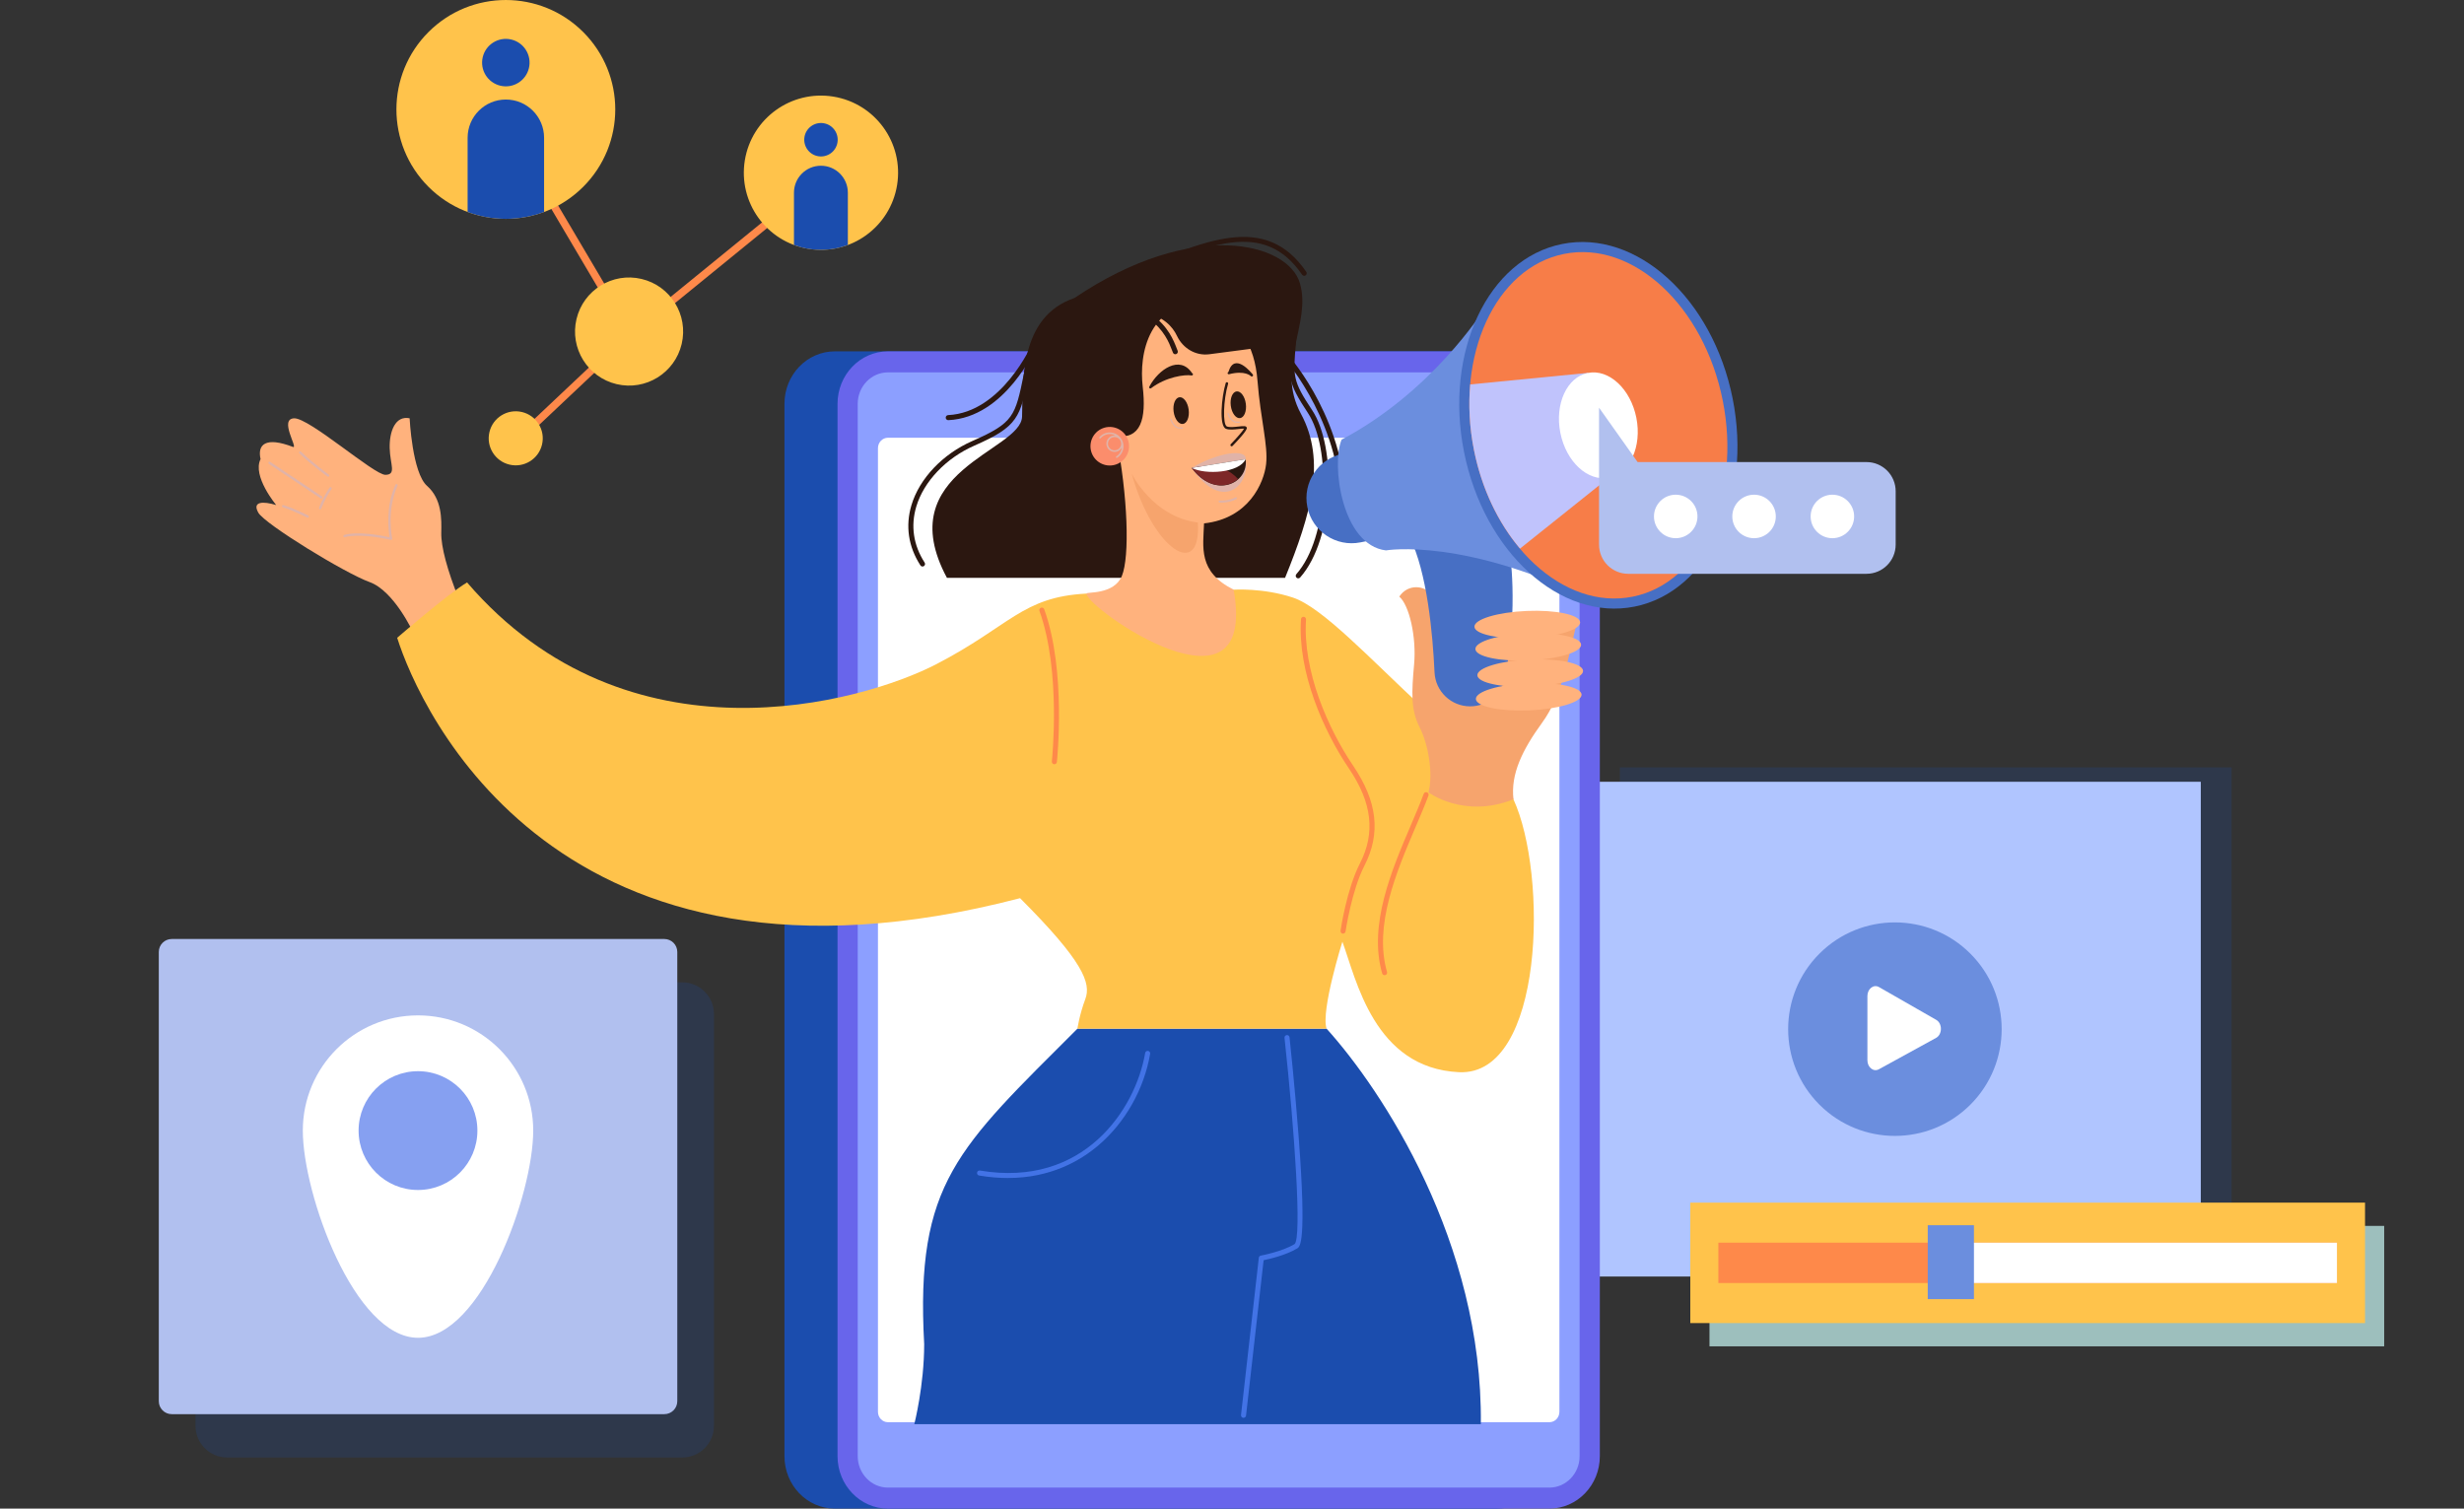
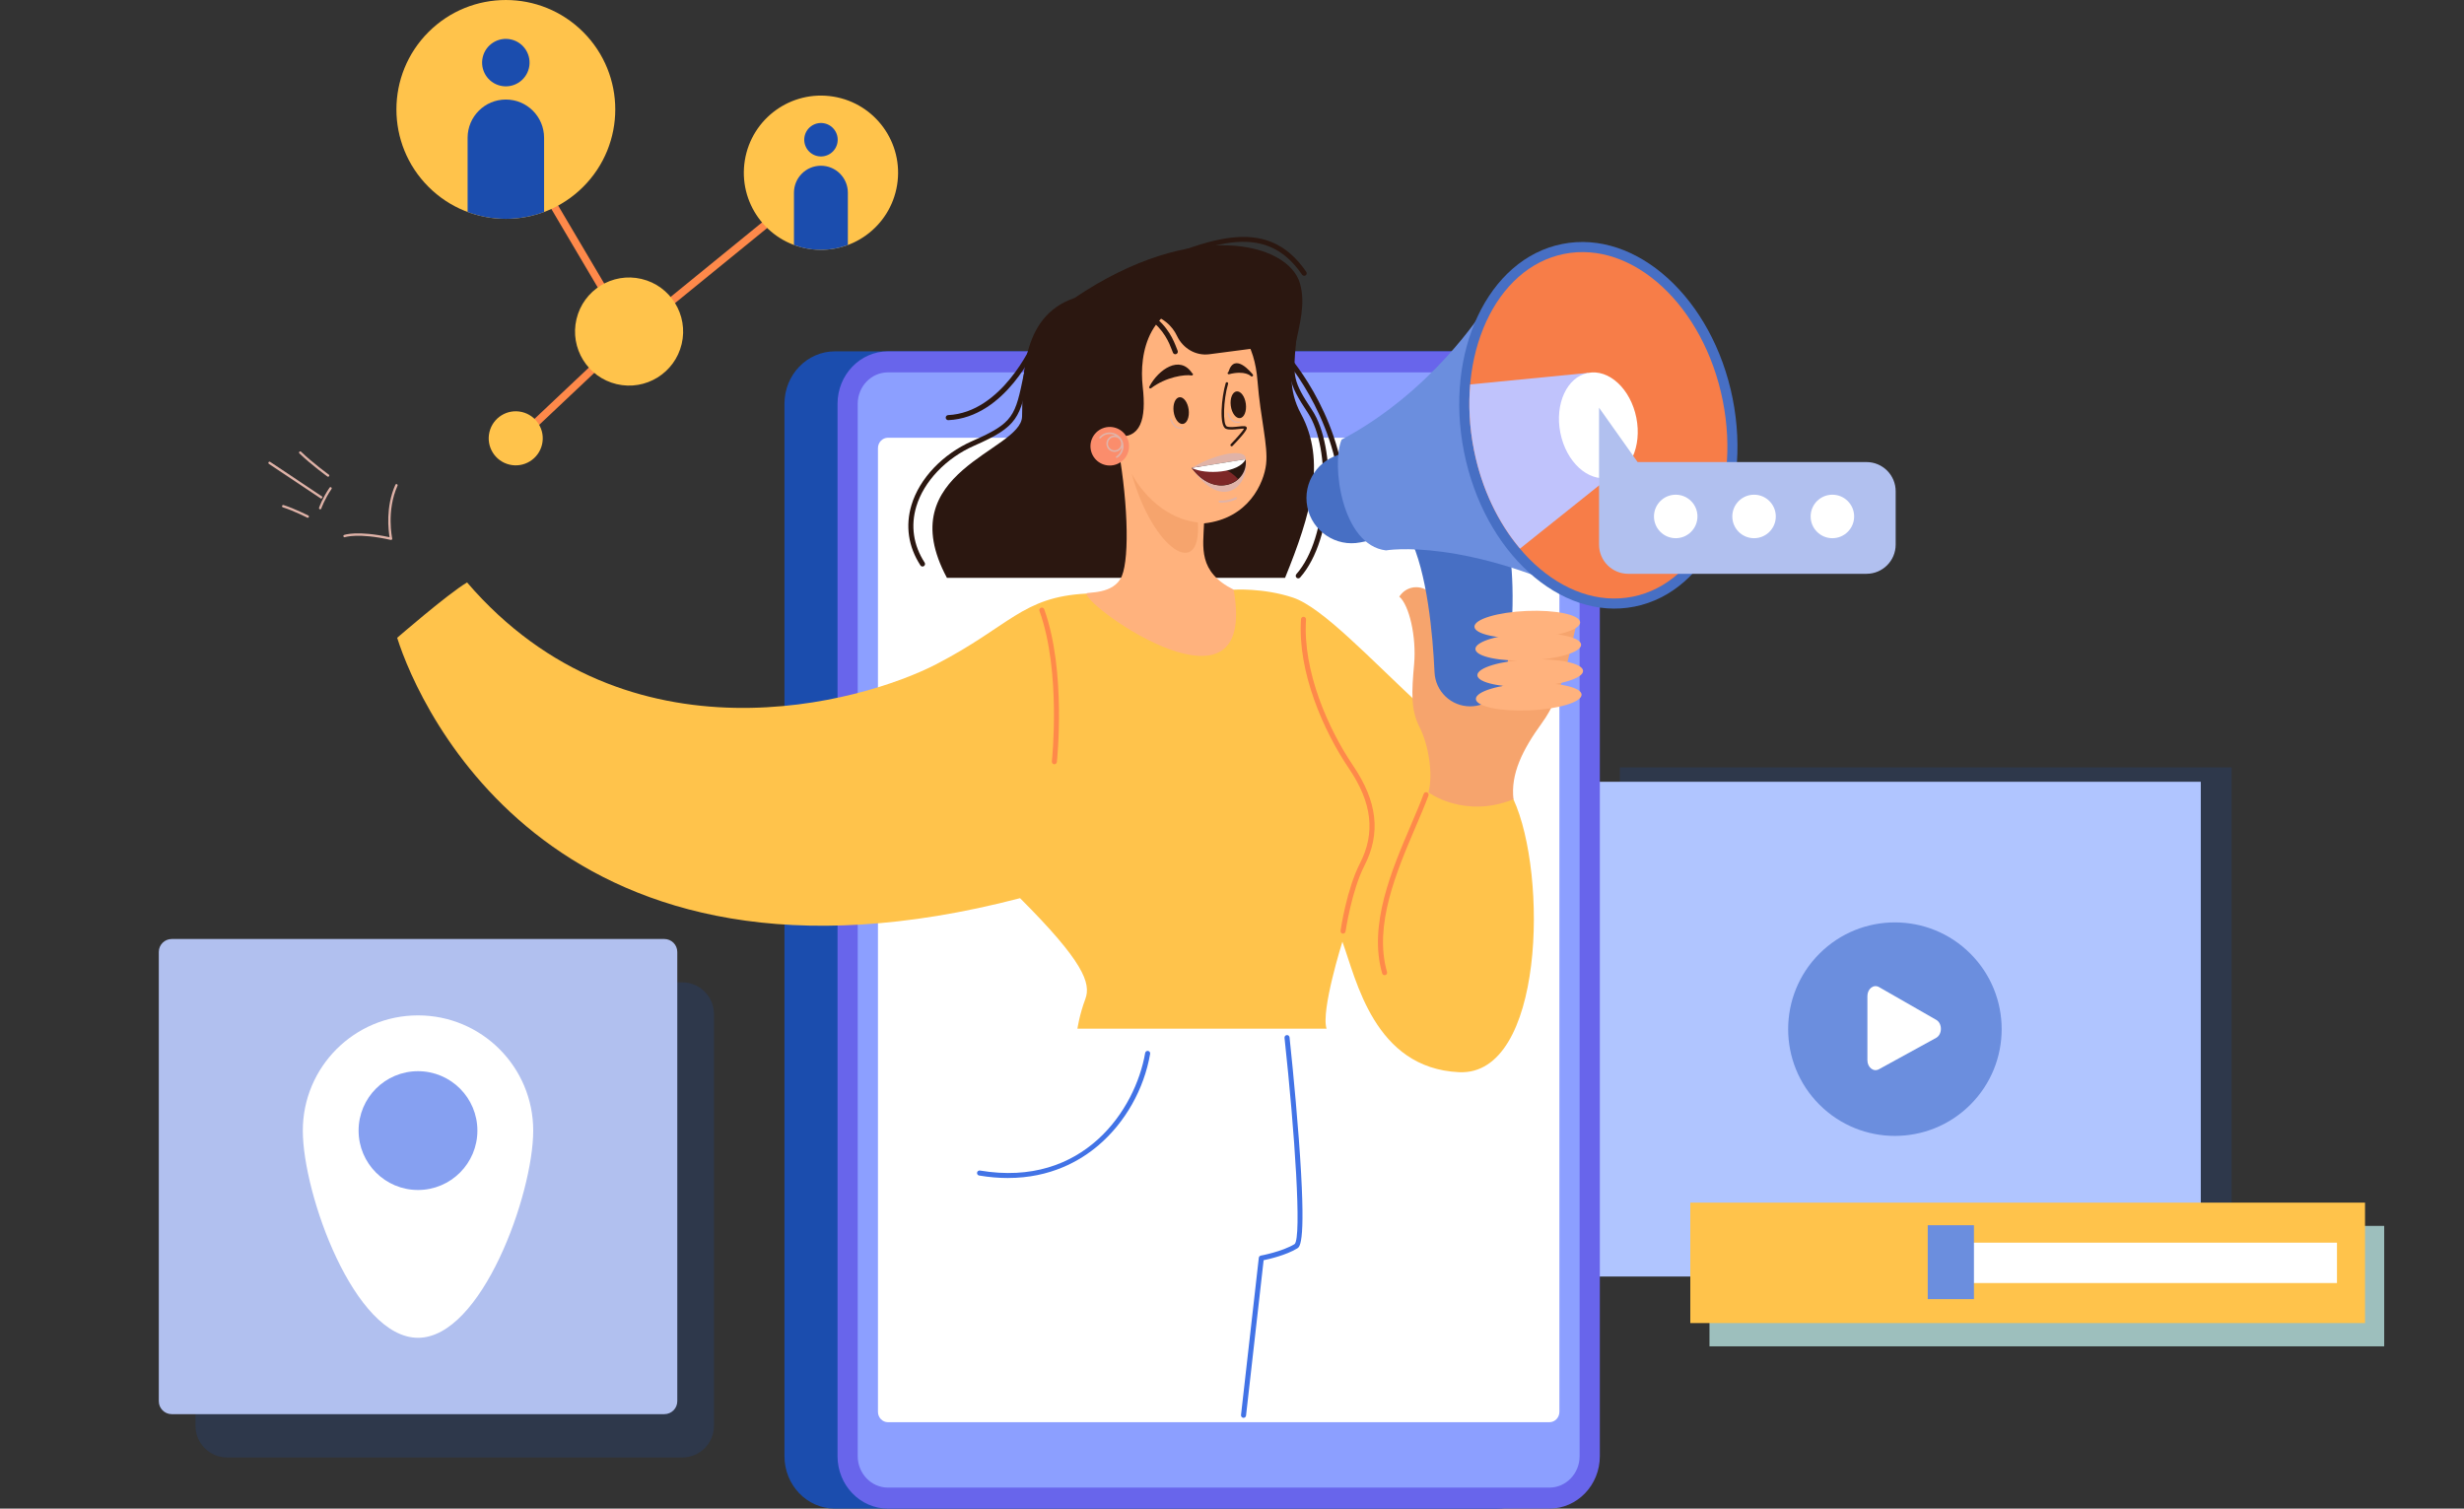
<svg xmlns="http://www.w3.org/2000/svg" width="490" height="300" viewBox="0 0 490 300" fill="none">
  <rect x="0" y="0" width="490" height="300" fill="#333333" stroke="none" />
  <g clip-path="url(#clip0_3244_7637)">
    <g style="mix-blend-mode:multiply">
      <path opacity="0.2" d="M443.782 152.604H322.125V250.99H443.782V152.604Z" fill="#1B4DAE" />
    </g>
    <path d="M437.657 155.461H316V253.847H437.657V155.461Z" fill="#B0C5FF" />
    <g style="mix-blend-mode:multiply">
      <path d="M474.131 243.779H339.953V267.73H474.131V243.779Z" fill="#9DBFBD" />
    </g>
    <path d="M470.318 239.152H336.141V263.104H470.318V239.152Z" fill="#FFC34B" />
-     <path d="M464.737 247.113H341.719V255.142H464.737V247.113Z" fill="#FE894A" />
    <path d="M464.739 247.113H387.648V255.142H464.739V247.113Z" fill="white" />
    <path d="M392.546 243.645H383.359V258.342H392.546V243.645Z" fill="#6B8EDE" />
    <path d="M391.84 219.666C400.13 211.375 400.13 197.933 391.84 189.643C383.549 181.352 370.107 181.352 361.816 189.643C353.526 197.933 353.526 211.375 361.816 219.666C370.107 227.957 383.549 227.957 391.84 219.666Z" fill="#6B8EDE" />
    <path d="M371.359 210.827V198.076C371.359 196.629 372.595 195.673 373.67 196.29L385.043 202.804C386.297 203.521 386.281 205.698 385.018 206.391L373.645 212.63C372.572 213.217 371.359 212.262 371.359 210.829V210.827Z" fill="white" />
    <path d="M297.567 299.999H166.027C160.489 299.999 156 295.329 156 289.567V80.299C156 74.537 160.489 69.867 166.027 69.867H297.567C303.105 69.867 307.594 74.537 307.594 80.299V289.567C307.594 295.329 303.105 299.999 297.567 299.999Z" fill="#1B4DAE" />
    <path d="M308.122 299.999H176.582C171.044 299.999 166.555 295.329 166.555 289.567V80.299C166.555 74.537 171.044 69.867 176.582 69.867H308.122C313.659 69.867 318.149 74.537 318.149 80.299V289.567C318.149 295.329 313.659 299.999 308.122 299.999Z" fill="#6865EB" />
    <path d="M176.579 295.819C173.265 295.819 170.57 293.015 170.57 289.568V80.3C170.57 76.853 173.265 74.049 176.579 74.049H308.119C311.432 74.049 314.127 76.853 314.127 80.3V289.568C314.127 293.015 311.432 295.819 308.119 295.819H176.579Z" fill="#8C9FFF" />
    <path d="M174.594 280.749V89.117C174.594 87.974 175.484 87.049 176.581 87.049H308.122C309.219 87.049 310.109 87.974 310.109 89.117V280.749C310.109 281.891 309.219 282.816 308.122 282.816H176.581C175.484 282.816 174.594 281.891 174.594 280.749Z" fill="white" />
    <g style="mix-blend-mode:multiply">
      <path opacity="0.2" d="M45.174 195.346H135.683C139.159 195.346 141.982 198.169 141.982 201.644V283.534C141.982 287.01 139.159 289.833 135.683 289.833H45.174C41.698 289.833 38.875 287.01 38.875 283.534V201.644C38.875 198.169 41.698 195.346 45.174 195.346Z" fill="#1B4DAE" />
    </g>
    <path d="M132.112 186.727H34.154C32.731 186.727 31.578 187.88 31.578 189.303V278.64C31.578 280.063 32.731 281.216 34.154 281.216H132.112C133.534 281.216 134.688 280.063 134.688 278.64V189.303C134.688 187.88 133.534 186.727 132.112 186.727Z" fill="#B1C0EF" />
    <path d="M106.038 224.826C106.038 237.477 95.78 266.03 83.128 266.03C70.476 266.03 60.219 237.477 60.219 224.826C60.219 212.174 70.476 201.916 83.128 201.916C95.78 201.916 106.038 212.174 106.038 224.826Z" fill="white" />
    <path d="M83.125 236.638C89.648 236.638 94.937 231.35 94.937 224.826C94.937 218.302 89.648 213.014 83.125 213.014C76.601 213.014 71.312 218.302 71.312 224.826C71.312 231.35 76.601 236.638 83.125 236.638Z" fill="#86A0F1" />
-     <path d="M214.263 204.562C190.472 228.353 182.018 235.235 183.787 267.285C183.787 275.542 181.82 283.212 181.82 283.212H294.485C294.877 247.034 274.823 216.754 263.812 204.562H214.263Z" fill="#1B4DAE" />
-     <path d="M91.275 119.162C88.958 113.439 87.69 108.685 87.754 105.951C87.817 103.217 87.889 99.236 84.93 96.629C81.972 94.021 81.46 83.178 81.46 83.178C78.586 82.586 77.414 85.84 77.493 89.102C77.569 92.364 78.901 94.386 76.646 94.421C74.391 94.456 61.507 83.061 58.483 83.186C55.459 83.311 59.264 89.091 58.306 88.892C52.754 86.748 51.161 88.419 51.817 91.301C50.119 94.697 54.929 100.434 54.929 100.434C52.343 99.651 50.088 99.686 51.371 101.949C52.653 104.21 68.617 113.994 73.499 115.75C78.38 117.505 82.171 125.779 82.171 125.779L91.275 119.164V119.162Z" fill="#FFB27D" />
    <g style="mix-blend-mode:multiply">
      <path d="M68.467 106.835C68.508 106.843 68.553 106.841 68.594 106.825C68.619 106.814 71.215 105.904 77.717 107.367C77.807 107.371 77.877 107.361 77.935 107.304C77.992 107.246 78.015 107.166 77.999 107.086C77.986 107.032 76.804 101.599 79.053 96.59C79.106 96.473 79.053 96.333 78.936 96.28C78.817 96.228 78.679 96.28 78.625 96.397C76.648 100.802 77.25 105.517 77.474 106.831C71.045 105.454 68.539 106.344 68.432 106.383C68.311 106.428 68.251 106.564 68.296 106.683C68.325 106.761 68.393 106.814 68.469 106.831L68.467 106.835Z" fill="#E0B3A8" />
    </g>
    <g style="mix-blend-mode:multiply">
      <path d="M63.898 99.195L64.159 98.805L53.731 91.849C53.625 91.775 53.479 91.806 53.407 91.915C53.335 92.022 53.364 92.168 53.472 92.24L63.9 99.198L63.898 99.195Z" fill="#E0B3A8" />
    </g>
    <g style="mix-blend-mode:multiply">
      <path d="M63.624 101.28C63.74 101.302 63.855 101.238 63.894 101.125C63.9 101.107 64.537 99.261 65.927 97.238C66.001 97.131 65.972 96.986 65.867 96.912C65.76 96.84 65.614 96.866 65.54 96.971C64.112 99.051 63.477 100.895 63.45 100.973C63.409 101.097 63.474 101.228 63.596 101.271C63.606 101.275 63.614 101.277 63.624 101.28Z" fill="#E0B3A8" />
    </g>
    <g style="mix-blend-mode:multiply">
      <path d="M65.204 94.8C65.292 94.818 65.386 94.785 65.442 94.707C65.518 94.603 65.493 94.457 65.388 94.38C65.358 94.358 62.221 92.091 59.865 89.823C59.773 89.733 59.623 89.737 59.534 89.83C59.444 89.922 59.448 90.07 59.541 90.16C61.921 92.45 65.084 94.736 65.115 94.759C65.142 94.779 65.173 94.792 65.206 94.798L65.204 94.8Z" fill="#E0B3A8" />
    </g>
    <g style="mix-blend-mode:multiply">
      <path d="M61.156 102.956C61.256 102.976 61.361 102.929 61.41 102.832C61.47 102.717 61.423 102.575 61.308 102.518C61.281 102.504 58.611 101.143 56.391 100.436C56.272 100.395 56.136 100.464 56.097 100.588C56.058 100.711 56.126 100.843 56.249 100.882C58.43 101.576 61.067 102.921 61.094 102.935C61.112 102.945 61.133 102.952 61.154 102.956H61.156Z" fill="#E0B3A8" />
    </g>
    <path d="M216.031 118.04C203.25 118.704 200.89 124.47 186.21 132.073C171.529 139.677 124.864 153.046 92.88 115.82C88.948 118.18 78.984 126.832 78.984 126.832C83.441 140.988 110.837 202.597 202.855 178.609C215.439 191.193 217.012 195.518 215.832 198.665C214.652 201.81 214.26 204.564 214.26 204.564H263.808C262.628 201.025 266.953 187.261 266.953 187.261C269.706 194.733 273.245 212.429 290.154 213.214C307.063 214.001 307.85 173.889 300.968 158.946C294.086 144.002 284.649 141.249 283.075 140.857C272.458 131.025 263.019 120.801 257.122 118.836C251.222 116.869 245.325 117.263 245.325 117.263C245.325 117.263 225.271 123.146 216.029 118.042L216.031 118.04Z" fill="#FFC34B" />
    <path d="M313.559 123.85C311.789 131.223 310.61 138.302 306.677 143.708C302.745 149.116 300.385 153.933 300.975 158.946C291.144 162.878 284.066 157.569 284.066 157.569C285.049 153.931 284.066 148.033 282.297 144.592C280.527 141.151 280.724 137.612 281.215 132.107C281.707 126.602 280.233 120.31 278.266 118.639C280.035 115.985 283.378 116.477 284.558 118.148C285.738 119.819 292.128 125.03 292.521 125.227C292.913 125.424 303.335 125.521 304.318 125.128C305.3 124.736 313.559 123.85 313.559 123.85Z" fill="#F6A46D" />
    <path d="M280.33 106.84C283.808 113.796 284.922 126.065 285.278 133.704C285.455 137.488 288.571 140.462 292.359 140.462C295.765 140.462 298.696 138.041 299.327 134.694C302.035 120.326 300.187 109.397 300.187 109.397L280.328 106.842L280.33 106.84Z" fill="#476FC4" />
    <path d="M213.673 59.259C202.662 62.994 203.449 75.972 203.252 82.854C203.055 89.736 176.904 93.668 188.308 114.904H255.553C260.665 102.32 263.81 91.703 258.698 82.264C253.586 72.827 260.86 64.371 258.501 56.311C256.141 48.249 237.265 43.334 213.671 59.261L213.673 59.259Z" fill="#2B1710" />
    <path d="M228.696 99.004C217.878 102.383 210.095 92.928 212.254 84.397C209.181 67.91 214.122 50.637 240.127 56.269C252.686 56.197 259.587 71.922 249.973 77.501C238.022 91.24 228.696 99.006 228.696 99.006V99.004Z" fill="#2B1710" />
    <path d="M239.44 104.079C239.274 108.813 238.182 113.678 245.327 117.261C250.242 144.789 216.34 121.142 216.032 118.04C215.98 117.654 221.549 118.346 223.109 114.509C224.669 110.671 224.315 98.792 221.952 86.728C226.846 87.365 227.995 83.384 227.245 76.905C226.494 70.424 228.233 59.69 240.998 59.69C246.486 64.863 249.475 68.204 250.075 75.784C250.674 83.365 252.209 88.597 251.78 92.319C251.354 95.999 248.347 103.111 239.44 104.079Z" fill="#FFB27D" />
    <g style="mix-blend-mode:multiply">
      <path d="M236.984 93.046C242.397 89.862 247.928 89.225 247.716 91.316C248.695 96.201 243.241 102.206 236.984 93.046Z" fill="#E0B3A8" />
    </g>
    <path d="M228.792 77.247C228.706 77.257 228.617 77.224 228.562 77.15C228.48 77.041 228.545 76.922 228.609 76.801C230.379 73.491 234.601 70.543 237.039 74.169C237.115 74.282 237.267 74.32 237.242 74.455C237.22 74.591 237.09 74.683 236.957 74.659C235.612 74.435 231.871 74.947 228.911 77.195C228.876 77.222 228.835 77.238 228.794 77.245L228.792 77.247Z" fill="#2B1710" />
    <path d="M248.971 74.869C248.895 74.879 248.817 74.855 248.761 74.797C248.714 74.748 247.55 73.603 244.426 74.415C244.292 74.45 244.157 74.37 244.122 74.236C244.087 74.103 244.26 74.064 244.301 73.932C245.548 69.874 248.977 74.304 249.117 74.448C249.213 74.546 249.211 74.703 249.113 74.799C249.074 74.838 249.022 74.861 248.971 74.867V74.869Z" fill="#2B1710" />
    <path d="M244.964 88.748C244.892 88.758 244.816 88.736 244.759 88.68C244.66 88.586 244.658 88.428 244.753 88.329C245.898 87.145 247.156 85.712 247.408 85.237C247.184 85.219 246.707 85.272 246.344 85.313C245.45 85.412 244.438 85.525 243.797 85.268C242.381 84.699 242.923 78.956 243.745 76.183C243.785 76.051 243.922 75.975 244.056 76.014C244.187 76.053 244.263 76.191 244.224 76.323C243.269 79.546 243.129 84.462 243.984 84.806C244.508 85.017 245.497 84.906 246.29 84.818C247.285 84.707 247.887 84.639 247.947 85.096C248.009 85.566 246.44 87.301 245.112 88.674C245.071 88.715 245.02 88.74 244.966 88.748H244.964Z" fill="#2B1710" />
    <path d="M236.384 81.454C236.576 82.92 236.062 84.196 235.235 84.305C234.409 84.414 233.583 83.312 233.391 81.847C233.2 80.381 233.714 79.105 234.541 78.996C235.367 78.887 236.193 79.989 236.384 81.454Z" fill="#2B1710" />
    <g style="mix-blend-mode:multiply">
      <path d="M235.01 85.251C234.496 85.318 233.332 85.244 232.718 83.415C232.695 83.349 232.73 83.279 232.796 83.257C232.862 83.234 232.932 83.271 232.954 83.335C233.55 85.115 234.652 85.08 235.098 84.983C235.166 84.967 235.232 85.012 235.246 85.078C235.261 85.146 235.217 85.212 235.152 85.226C235.113 85.234 235.065 85.242 235.012 85.251H235.01Z" fill="#E0B3A8" />
    </g>
    <path d="M247.752 80.294C247.943 81.76 247.429 83.036 246.602 83.145C245.776 83.254 244.95 82.152 244.759 80.687C244.567 79.221 245.081 77.945 245.908 77.836C246.734 77.727 247.56 78.828 247.752 80.294Z" fill="#2B1710" />
    <g style="mix-blend-mode:multiply">
      <path d="M246.377 84.088C245.863 84.156 244.7 84.082 244.085 82.253C244.062 82.187 244.097 82.117 244.163 82.095C244.229 82.072 244.299 82.109 244.321 82.173C244.918 83.953 246.019 83.918 246.465 83.821C246.533 83.805 246.599 83.848 246.613 83.916C246.628 83.984 246.585 84.049 246.519 84.064C246.48 84.072 246.432 84.08 246.379 84.088H246.377Z" fill="#E0B3A8" />
    </g>
    <g style="mix-blend-mode:multiply">
      <path d="M243.805 99.889C244.405 99.811 245.147 99.632 245.877 99.248C245.973 99.196 246.01 99.077 245.959 98.978C245.908 98.882 245.788 98.845 245.69 98.896C244.183 99.694 242.572 99.535 242.555 99.535C242.446 99.525 242.347 99.603 242.337 99.712C242.325 99.821 242.405 99.92 242.514 99.93C242.553 99.934 243.075 99.986 243.805 99.889Z" fill="#E0B3A8" />
    </g>
    <path d="M236.984 93.047L247.716 91.316C248.349 96.151 241.599 99.329 236.984 93.047Z" fill="#2B1710" />
    <path d="M246.208 95.252C244.499 93.384 242.31 92.782 242.31 92.782L238.933 92.732L236.984 93.047C240.068 97.242 244.057 97.174 246.21 95.252H246.208Z" fill="#7D2727" />
    <path d="M247.716 91.316L236.984 93.047C239.72 94.457 246.415 94.073 247.716 91.316Z" fill="white" />
    <path d="M222.104 92.301C224.073 91.52 225.037 89.291 224.256 87.322C223.475 85.353 221.246 84.389 219.276 85.17C217.307 85.951 216.344 88.18 217.125 90.15C217.906 92.119 220.135 93.082 222.104 92.301Z" fill="#FB8D6C" />
    <g style="mix-blend-mode:multiply">
      <path d="M220.829 86.003C219.988 85.962 219.187 86.301 218.634 86.937C218.574 87.004 218.582 87.105 218.65 87.165C218.718 87.224 218.819 87.216 218.878 87.148C219.368 86.587 220.073 86.287 220.815 86.324C221.185 86.343 221.528 86.445 221.834 86.61C221.799 86.606 221.766 86.595 221.731 86.593C220.829 86.548 220.06 87.245 220.015 88.147C219.97 89.05 220.667 89.818 221.569 89.864C222.219 89.897 222.796 89.539 223.086 89.002C223.004 89.72 222.605 90.369 221.993 90.762C221.916 90.809 221.896 90.91 221.943 90.986C221.972 91.031 222.021 91.058 222.071 91.06C222.104 91.06 222.136 91.054 222.165 91.035C222.909 90.561 223.382 89.749 223.425 88.867C223.499 87.362 222.338 86.077 220.831 86.001L220.829 86.003ZM221.581 89.543C220.858 89.506 220.299 88.889 220.336 88.166C220.373 87.442 220.989 86.883 221.713 86.92C222.437 86.957 222.996 87.574 222.959 88.297C222.922 89.021 222.305 89.58 221.581 89.543Z" fill="#E0B3A8" />
    </g>
    <path d="M238.209 103.907C229.222 102.791 225.039 94.17 225.039 94.17C229.341 109.541 238.945 115.379 238.209 103.907Z" fill="#F6A46D" />
    <path d="M227.641 62.148C231.332 62.939 233.162 64.9 234.06 66.795C235.234 69.272 237.774 70.799 240.492 70.444L251.894 68.954L242.654 58.166C242.654 58.166 236.414 58.729 236.042 58.779C235.67 58.828 227.643 62.15 227.643 62.15L227.641 62.148Z" fill="#2B1710" />
    <path d="M233.725 70.444C233.532 70.444 233.347 70.331 233.265 70.142C233.203 70.002 233.135 69.823 233.053 69.61C232.541 68.273 231.475 65.49 228.459 63.406C228.231 63.248 228.173 62.935 228.332 62.707C228.49 62.479 228.802 62.421 229.03 62.58C232.303 64.841 233.444 67.819 233.993 69.25C234.067 69.445 234.13 69.612 234.186 69.739C234.297 69.994 234.182 70.29 233.927 70.401C233.861 70.43 233.793 70.444 233.725 70.444Z" fill="#2B1710" />
    <path d="M222.518 56.156C222.325 56.156 222.14 56.043 222.058 55.856C221.947 55.601 222.062 55.305 222.317 55.194L223.392 54.724C239.83 47.509 251.705 42.298 259.769 54.06C259.925 54.288 259.867 54.6 259.639 54.759C259.411 54.915 259.097 54.857 258.94 54.629C251.349 43.554 240.389 48.364 223.797 55.645L222.722 56.115C222.656 56.144 222.588 56.158 222.52 56.158L222.518 56.156Z" fill="#2B1710" />
    <path d="M258.174 115.01C258.057 115.01 257.938 114.969 257.841 114.885C257.634 114.702 257.613 114.383 257.796 114.176C264.273 106.825 264.698 89.088 260.112 82.146C256.022 75.953 256.117 74.899 256.723 68.029C256.813 67.007 256.914 65.852 257.017 64.528C257.037 64.251 257.28 64.045 257.555 64.066C257.833 64.086 258.038 64.329 258.018 64.604C257.915 65.932 257.814 67.09 257.724 68.115C257.12 74.975 257.056 75.692 260.951 81.591C265.769 88.889 265.457 107.002 258.55 114.84C258.452 114.953 258.312 115.01 258.174 115.01Z" fill="#2B1710" />
    <path d="M267.087 99.15C266.824 99.15 266.604 98.946 266.585 98.679C265.533 82.249 254.91 70.664 254.803 70.557C254.607 70.362 254.607 70.043 254.803 69.846C254.998 69.65 255.317 69.65 255.514 69.846C255.623 69.955 266.497 81.546 267.588 98.613C267.607 98.891 267.395 99.129 267.12 99.147C267.109 99.147 267.097 99.147 267.087 99.147V99.15Z" fill="#2B1710" />
    <path d="M183.456 112.653C183.292 112.653 183.129 112.573 183.035 112.423C180.632 108.715 180.017 104.573 181.257 100.443C182.842 95.158 187.475 90.276 193.35 87.703C201.623 84.075 201.888 82.782 203.609 74.358C203.822 73.312 204.057 72.159 204.332 70.884C204.39 70.613 204.659 70.44 204.93 70.5C205.202 70.558 205.374 70.827 205.315 71.098C205.039 72.368 204.805 73.518 204.593 74.562C202.865 83.026 202.505 84.788 193.752 88.624C188.141 91.084 183.721 95.724 182.219 100.733C181.068 104.571 181.641 108.425 183.878 111.878C184.028 112.11 183.962 112.423 183.73 112.573C183.645 112.628 183.551 112.653 183.456 112.653Z" fill="#2B1710" />
    <path d="M188.572 83.552C188.305 83.552 188.083 83.342 188.071 83.073C188.058 82.796 188.272 82.561 188.55 82.547C199.245 82.043 205.224 68.438 205.284 68.3C205.393 68.045 205.689 67.928 205.944 68.037C206.199 68.146 206.316 68.442 206.207 68.697C205.956 69.28 199.923 83.018 188.597 83.55C188.589 83.55 188.581 83.55 188.572 83.55V83.552Z" fill="#2B1710" />
    <path d="M277.358 106.493L270.546 107.854C265.683 108.826 260.953 105.671 259.981 100.809C259.008 95.946 262.164 91.216 267.025 90.244L273.837 88.883C278.7 87.911 283.43 91.066 284.403 95.927C285.375 100.791 282.22 105.521 277.358 106.493Z" fill="#476FC4" />
    <path d="M266.794 87.418C284.752 77.948 294.896 61.818 294.896 61.818L318.179 120.126C291.496 106.676 275.609 109.451 275.609 109.451C266.842 108.397 264.71 92.38 266.794 87.42V87.418Z" fill="#6B8EDE" />
    <path d="M325.058 120.629C339.806 117.682 348.536 99.151 344.558 79.238C340.579 59.326 325.397 45.572 310.649 48.52C295.901 51.467 287.171 69.998 291.15 89.91C295.129 109.823 310.31 123.576 325.058 120.629Z" fill="#476FC4" />
    <path d="M324.667 118.66C338.326 115.931 346.35 98.458 342.589 79.633C338.827 60.808 324.704 47.76 311.045 50.49C297.386 53.219 289.362 70.692 293.123 89.517C296.885 108.342 311.007 121.39 324.667 118.66Z" fill="#F77D48" />
    <path d="M293.122 89.507C294.667 97.238 297.973 103.999 302.279 109.092L319.936 94.977L315.774 74.154L292.371 76.446C292.008 80.607 292.223 85.02 293.122 89.509V89.507Z" fill="#C0C3FC" />
    <path d="M319.934 94.984C324.107 94.151 326.558 88.814 325.409 83.064C324.26 77.314 319.946 73.329 315.774 74.162C311.601 74.996 309.15 80.333 310.299 86.083C311.448 91.833 315.762 95.818 319.934 94.984Z" fill="white" />
    <path d="M314.232 123.749C314.295 125.242 309.639 126.65 303.837 126.894C298.032 127.141 293.275 126.13 293.212 124.637C293.148 123.145 297.804 121.737 303.606 121.49C309.411 121.244 314.168 122.255 314.232 123.747V123.749Z" fill="#FFB27D" />
    <path d="M304.028 131.334C309.833 131.089 314.488 129.681 314.425 128.189C314.362 126.698 309.605 125.687 303.8 125.933C297.995 126.178 293.34 127.586 293.403 129.078C293.466 130.569 298.223 131.579 304.028 131.334Z" fill="#FFB27D" />
    <path d="M304.419 136.545C310.224 136.3 314.879 134.892 314.816 133.4C314.753 131.909 309.996 130.898 304.191 131.144C298.386 131.389 293.731 132.797 293.794 134.289C293.857 135.78 298.614 136.79 304.419 136.545Z" fill="#FFB27D" />
    <path d="M304.122 141.264C309.927 141.018 314.582 139.61 314.519 138.119C314.456 136.627 309.699 135.617 303.894 135.862C298.089 136.108 293.434 137.516 293.497 139.007C293.56 140.499 298.317 141.509 304.122 141.264Z" fill="#FFB27D" />
    <path d="M209.674 151.975C209.655 151.975 209.637 151.975 209.618 151.973C209.343 151.942 209.144 151.694 209.174 151.418C209.193 151.241 211.076 133.564 206.71 121.496C206.615 121.235 206.751 120.947 207.012 120.852C207.273 120.758 207.561 120.893 207.655 121.155C212.099 133.445 210.192 151.35 210.173 151.529C210.145 151.786 209.927 151.977 209.674 151.977V151.975Z" fill="#FE894A" />
    <path d="M267.086 185.664C267.061 185.664 267.037 185.664 267.014 185.657C266.739 185.618 266.55 185.363 266.589 185.088C266.638 184.753 267.81 176.819 270.441 171.692C273.557 165.618 272.858 159.616 268.243 152.804C263.181 145.332 258.021 133.611 258.72 123.126C258.739 122.848 258.977 122.641 259.255 122.657C259.532 122.676 259.742 122.914 259.723 123.192C259.041 133.422 264.108 144.904 269.076 152.238C273.919 159.386 274.636 165.713 271.335 172.148C268.782 177.125 267.596 185.15 267.584 185.23C267.547 185.481 267.333 185.659 267.086 185.659V185.664Z" fill="#FE894A" />
    <path d="M275.345 193.923C275.127 193.923 274.926 193.779 274.862 193.559C272.087 183.951 276.774 172.979 280.542 164.162C281.497 161.924 282.402 159.809 283.132 157.852C283.228 157.593 283.518 157.459 283.779 157.558C284.038 157.655 284.172 157.944 284.075 158.205C283.335 160.185 282.429 162.31 281.467 164.559C277.762 173.229 273.152 184.019 275.828 193.281C275.904 193.548 275.752 193.826 275.485 193.904C275.438 193.918 275.392 193.925 275.345 193.925V193.923Z" fill="#FE894A" />
    <path d="M247.292 281.943C247.274 281.943 247.255 281.943 247.235 281.939C246.959 281.908 246.76 281.66 246.793 281.384L250.332 250.122C250.357 249.902 250.523 249.723 250.741 249.684C250.784 249.676 255.004 248.894 257.451 247.392C258.887 246.084 257.494 225.287 255.444 206.386C255.414 206.11 255.613 205.862 255.89 205.833C256.166 205.804 256.415 206.001 256.443 206.279C256.454 206.38 257.535 216.382 258.287 226.45C259.833 247.106 258.532 247.906 257.977 248.249C255.781 249.599 252.408 250.372 251.29 250.603L247.792 281.499C247.763 281.756 247.545 281.945 247.292 281.945V281.943Z" fill="#4273E6" />
    <path d="M200.442 234.257C198.648 234.257 196.74 234.104 194.715 233.763C194.442 233.718 194.257 233.459 194.304 233.184C194.349 232.91 194.608 232.725 194.884 232.772C215.439 236.232 225.789 220.686 227.731 209.391C227.779 209.117 228.038 208.934 228.311 208.98C228.585 209.027 228.767 209.286 228.722 209.559C227.518 216.564 223.785 223.185 218.477 227.724C214.79 230.877 208.872 234.254 200.444 234.254L200.442 234.257Z" fill="#4273E6" />
    <path d="M102.168 88.973C101.969 88.973 101.767 88.893 101.619 88.737C101.334 88.434 101.348 87.958 101.65 87.672L124.282 66.325L107.548 38.006C107.336 37.648 107.455 37.186 107.813 36.974C108.17 36.762 108.633 36.882 108.845 37.239L125.885 66.076C126.064 66.379 126.01 66.767 125.754 67.007L102.684 88.767C102.538 88.905 102.353 88.973 102.166 88.973H102.168Z" fill="#FE894A" />
    <path d="M126.417 66.425C126.199 66.425 125.981 66.331 125.833 66.148C125.57 65.825 125.619 65.35 125.942 65.087L157.795 39.134C158.118 38.871 158.592 38.92 158.856 39.243C159.119 39.566 159.069 40.041 158.747 40.304L126.894 66.257C126.754 66.37 126.586 66.425 126.419 66.425H126.417Z" fill="#FE894A" />
    <path d="M115.98 37.148C124.478 28.651 124.478 14.873 115.98 6.375C107.482 -2.123 93.705 -2.123 85.207 6.375C76.709 14.873 76.709 28.651 85.207 37.148C93.705 45.646 107.482 45.646 115.98 37.148Z" fill="#FFC34B" />
    <path d="M105.185 13.536C105.784 10.999 104.212 8.457 101.676 7.858C99.139 7.26 96.597 8.831 95.998 11.368C95.399 13.904 96.971 16.446 99.507 17.045C102.044 17.644 104.586 16.073 105.185 13.536Z" fill="#1B4DAE" />
    <path d="M100.596 19.793C96.396 19.793 92.992 23.197 92.992 27.396V42.151C95.358 43.035 97.919 43.52 100.596 43.52C103.272 43.52 105.831 43.035 108.199 42.151V27.396C108.199 23.197 104.795 19.793 100.596 19.793Z" fill="#1B4DAE" />
    <path d="M178.398 36.804C179.755 28.443 174.078 20.565 165.717 19.208C157.356 17.851 149.478 23.529 148.121 31.889C146.764 40.25 152.442 48.127 160.802 49.485C169.163 50.842 177.041 45.164 178.398 36.804Z" fill="#FFC34B" />
    <path d="M166.544 28.318C166.838 26.505 165.607 24.797 163.794 24.502C161.981 24.208 160.273 25.439 159.978 27.252C159.684 29.065 160.915 30.774 162.728 31.068C164.541 31.362 166.25 30.131 166.544 28.318Z" fill="#1B4DAE" />
    <path d="M163.249 32.957C160.289 32.957 157.891 35.356 157.891 38.316V48.715C159.56 49.338 161.364 49.679 163.249 49.679C165.134 49.679 166.939 49.338 168.608 48.715V38.316C168.608 35.356 166.209 32.957 163.249 32.957Z" fill="#1B4DAE" />
    <path d="M135.563 68.399C136.926 62.621 133.348 56.833 127.571 55.469C121.793 54.105 116.004 57.683 114.641 63.461C113.277 69.238 116.855 75.027 122.633 76.391C128.41 77.754 134.199 74.176 135.563 68.399Z" fill="#FFC34B" />
    <path d="M107.791 88.398C108.473 85.509 106.684 82.614 103.795 81.932C100.905 81.25 98.01 83.039 97.329 85.929C96.647 88.818 98.436 91.713 101.325 92.395C104.215 93.077 107.11 91.287 107.791 88.398Z" fill="#FFC34B" />
    <path d="M317.992 81.072V108.304C317.992 111.507 320.588 114.105 323.793 114.105H371.179C374.382 114.105 376.98 111.509 376.98 108.304V97.687C376.98 94.485 374.384 91.886 371.179 91.886H325.661L317.992 81.072Z" fill="#B1C0EF" />
    <path d="M364.395 107.025C366.784 107.025 368.72 105.088 368.72 102.7C368.72 100.311 366.784 98.375 364.395 98.375C362.007 98.375 360.07 100.311 360.07 102.7C360.07 105.088 362.007 107.025 364.395 107.025Z" fill="white" />
    <path d="M348.817 107.025C351.206 107.025 353.142 105.088 353.142 102.7C353.142 100.311 351.206 98.375 348.817 98.375C346.428 98.375 344.492 100.311 344.492 102.7C344.492 105.088 346.428 107.025 348.817 107.025Z" fill="white" />
    <path d="M333.239 107.025C335.627 107.025 337.564 105.088 337.564 102.7C337.564 100.311 335.627 98.375 333.239 98.375C330.85 98.375 328.914 100.311 328.914 102.7C328.914 105.088 330.85 107.025 333.239 107.025Z" fill="white" />
  </g>
  <defs>
    <clipPath id="clip0_3244_7637">
      <rect width="490" height="300" fill="white" />
    </clipPath>
  </defs>
</svg>